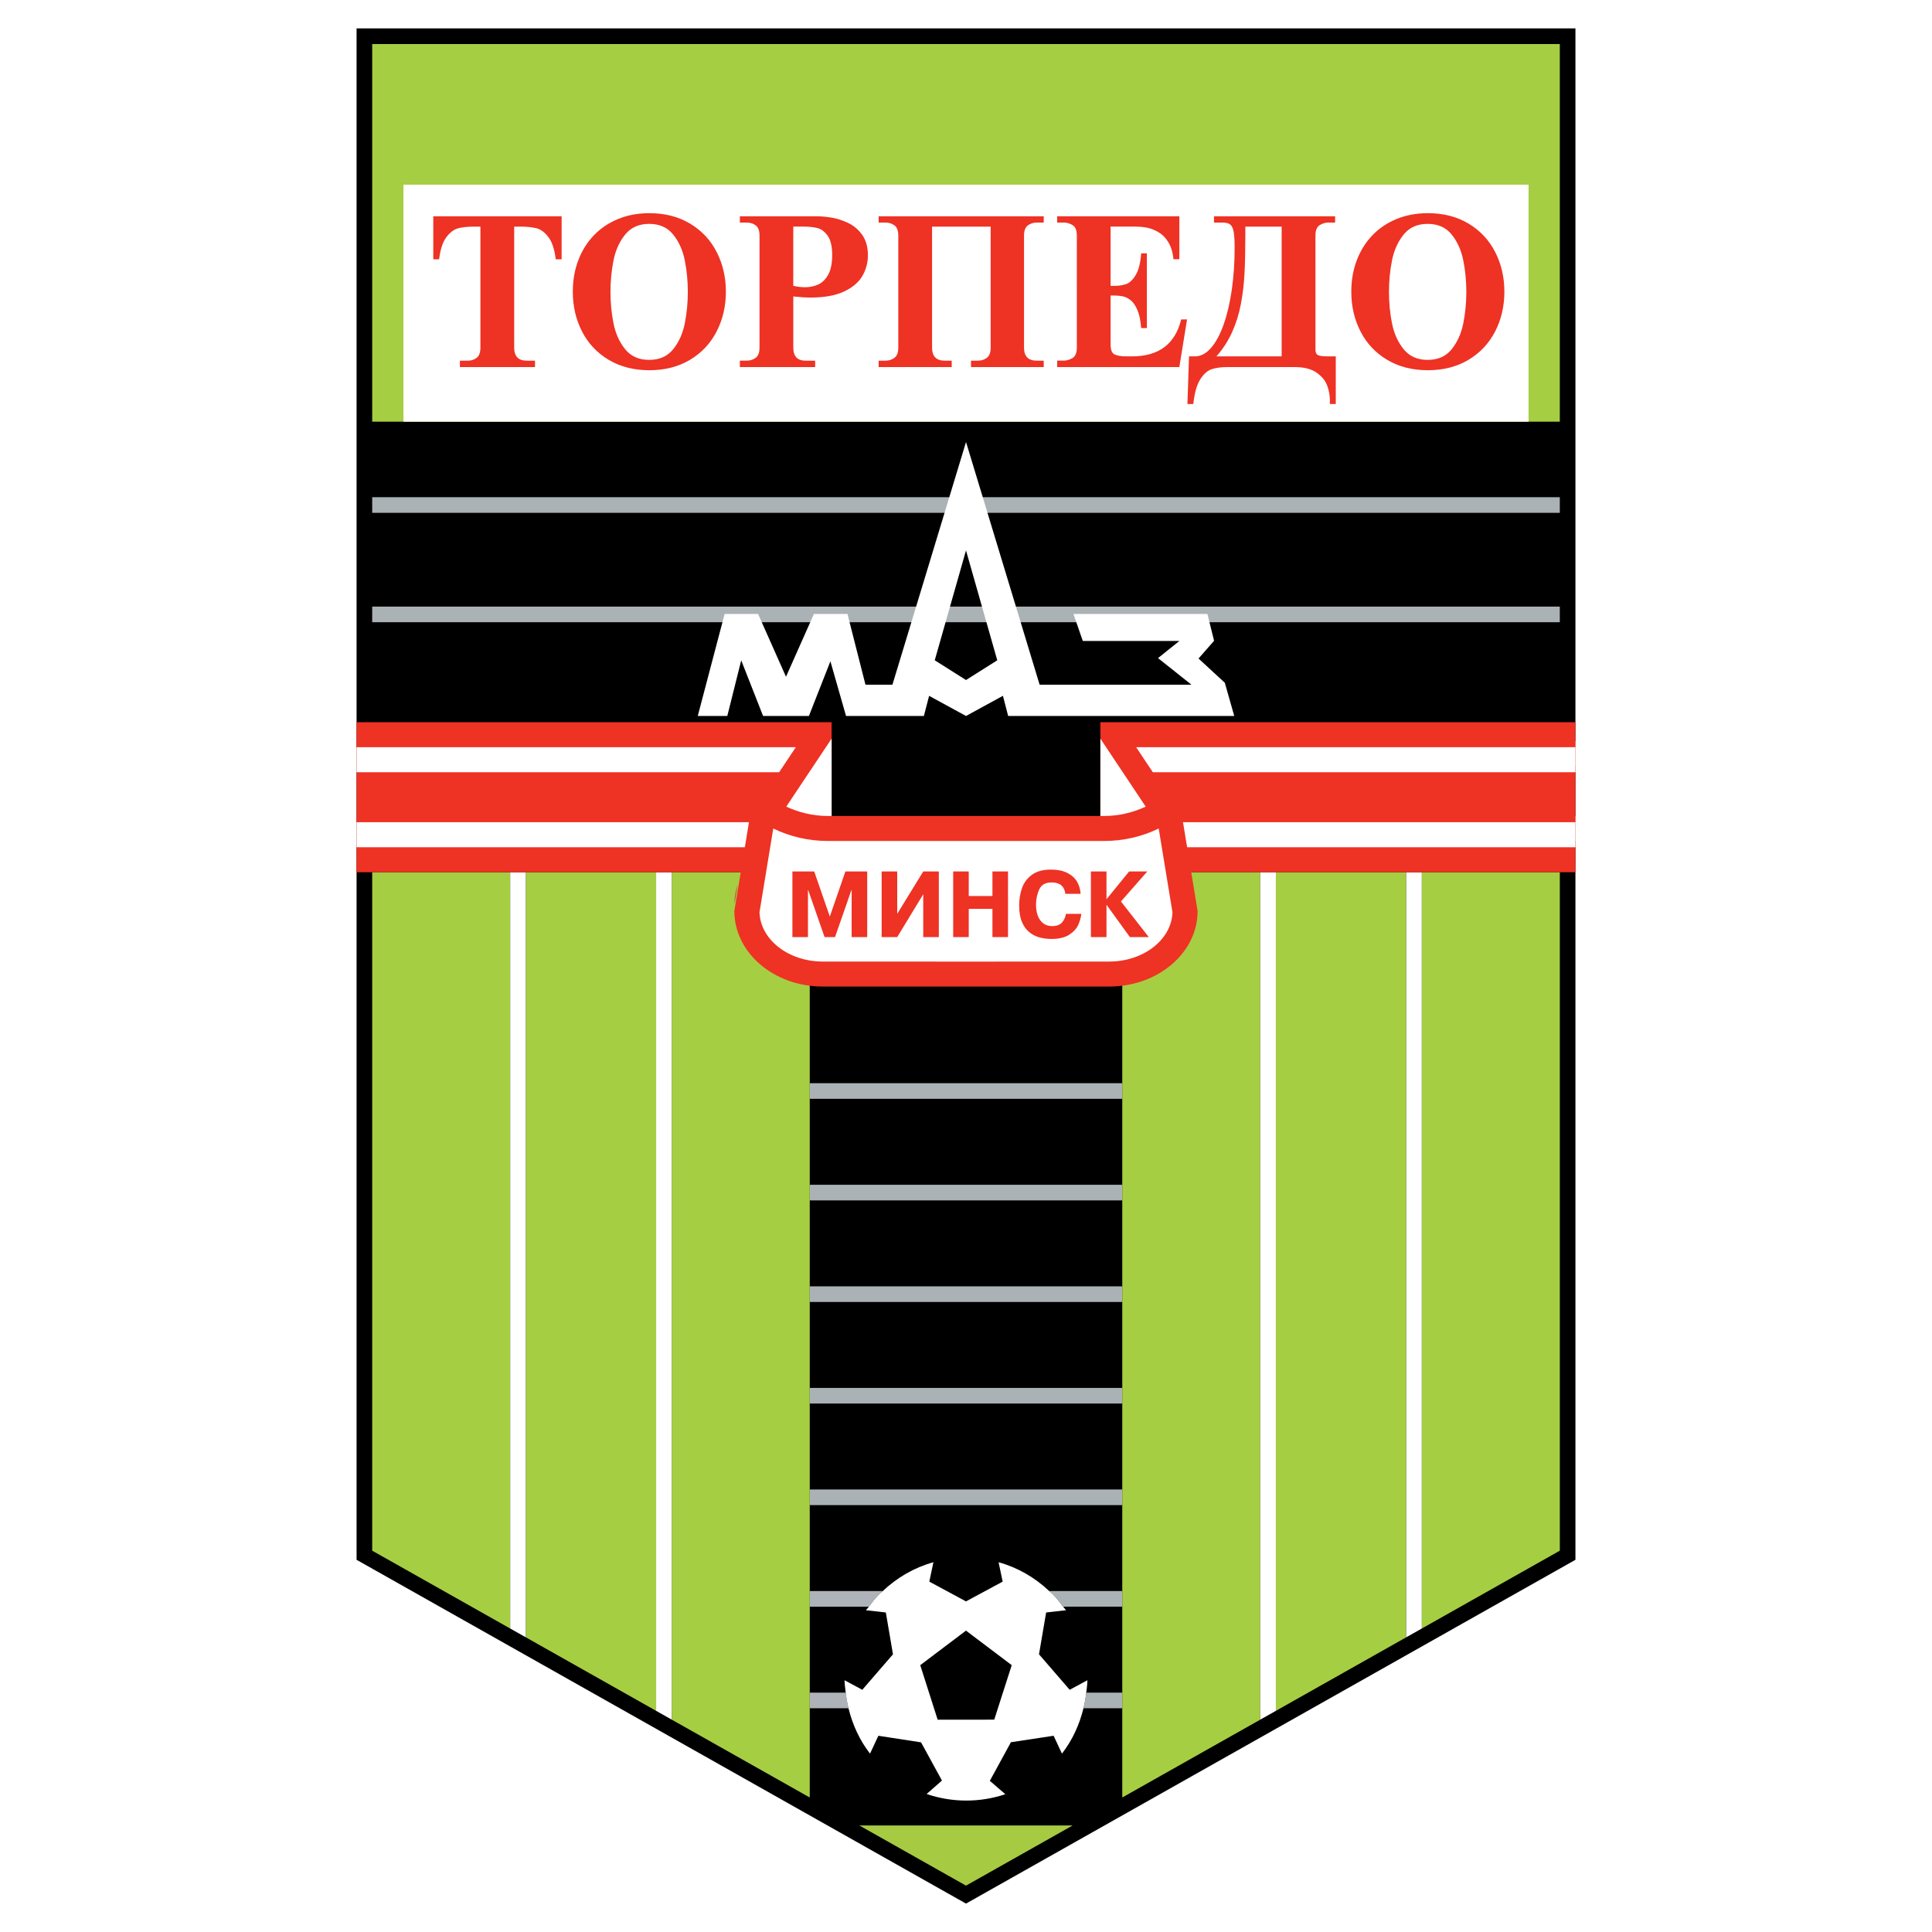
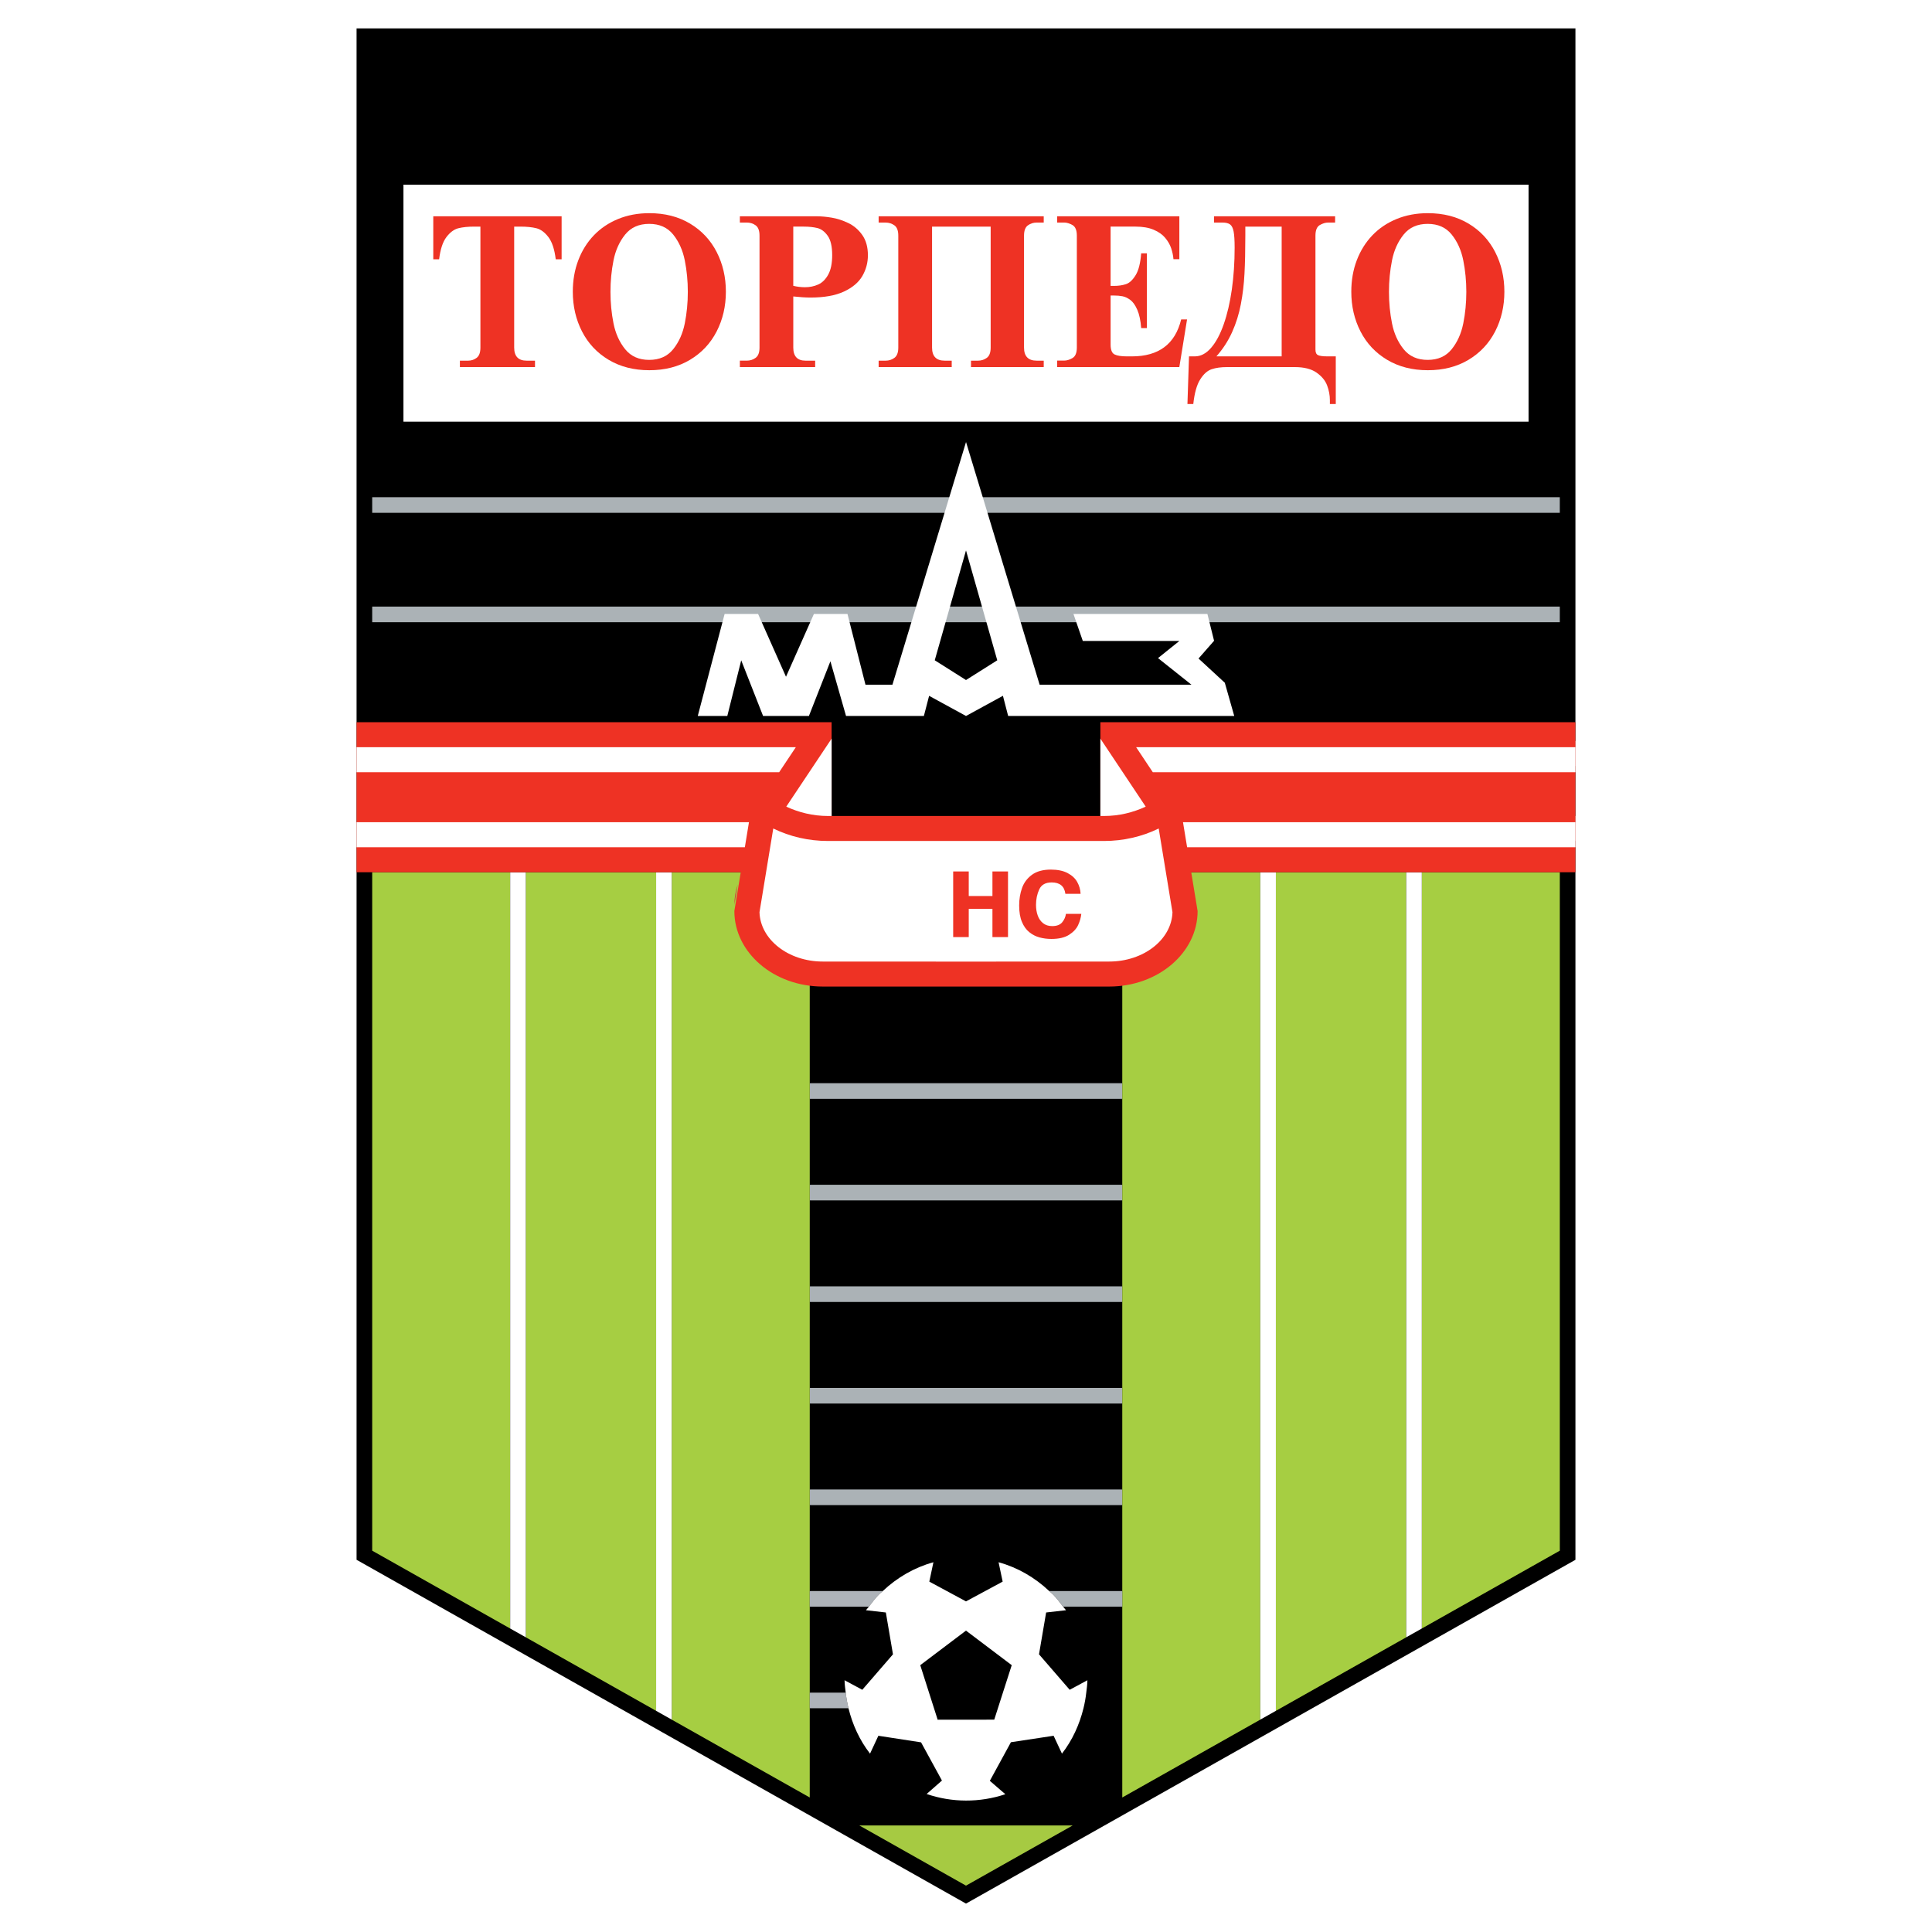
<svg xmlns="http://www.w3.org/2000/svg" version="1.0" id="Layer_1" x="0px" y="0px" width="192.756px" height="192.756px" viewBox="0 0 192.756 192.756" enable-background="new 0 0 192.756 192.756" xml:space="preserve">
  <g>
    <polygon fill-rule="evenodd" clip-rule="evenodd" fill="#FFFFFF" points="0,0 192.756,0 192.756,192.756 0,192.756 0,0  " />
    <polygon fill-rule="evenodd" clip-rule="evenodd" points="96.378,189.922 157.182,155.621 157.182,2.834 35.575,2.834    35.575,155.621 96.378,189.922  " />
    <polygon fill-rule="evenodd" clip-rule="evenodd" fill="#ABB2B6" points="155.622,51.165 155.622,49.606 37.134,49.606    37.134,51.165 155.622,51.165  " />
    <polygon fill-rule="evenodd" clip-rule="evenodd" fill="#ABB2B6" points="155.622,62.079 155.622,60.52 37.134,60.52    37.134,62.079 155.622,62.079  " />
    <polygon fill-rule="evenodd" clip-rule="evenodd" fill="#ABB2B6" points="111.969,109.629 111.969,108.07 80.788,108.07    80.788,109.629 111.969,109.629  " />
    <polygon fill-rule="evenodd" clip-rule="evenodd" fill="#ABB2B6" points="111.969,119.764 111.969,118.205 80.788,118.205    80.788,119.764 111.969,119.764  " />
    <polygon fill-rule="evenodd" clip-rule="evenodd" fill="#ABB2B6" points="111.969,129.898 111.969,128.338 80.788,128.338    80.788,129.898 111.969,129.898  " />
    <polygon fill-rule="evenodd" clip-rule="evenodd" fill="#ABB2B6" points="111.969,140.031 111.969,138.473 80.788,138.473    80.788,140.031 111.969,140.031  " />
    <polygon fill-rule="evenodd" clip-rule="evenodd" fill="#ABB2B6" points="111.969,150.166 111.969,148.605 80.788,148.605    80.788,150.166 111.969,150.166  " />
-     <polygon fill-rule="evenodd" clip-rule="evenodd" fill="#A6CE42" points="155.622,4.394 37.134,4.394 37.134,42.071    155.622,42.071 155.622,4.394  " />
    <polygon fill-rule="evenodd" clip-rule="evenodd" fill="#FFFFFF" points="40.252,18.425 40.252,42.071 152.504,42.071    152.504,18.425 40.252,18.425  " />
    <polygon fill-rule="evenodd" clip-rule="evenodd" fill="#A6CE42" points="65.462,170.691 65.462,87.023 52.46,87.023    52.46,163.355 65.462,170.691  " />
    <polygon fill-rule="evenodd" clip-rule="evenodd" fill="#A6CE42" points="50.901,87.023 37.134,87.023 37.134,154.711    50.901,162.477 50.901,87.023  " />
    <polygon fill-rule="evenodd" clip-rule="evenodd" fill="#A6CE42" points="67.021,87.023 67.021,171.57 80.788,179.336    80.788,87.023 67.021,87.023  " />
    <polygon fill-rule="evenodd" clip-rule="evenodd" fill="#FFFFFF" points="52.46,163.355 52.46,87.023 50.901,87.023    50.901,162.477 52.46,163.355  " />
    <polygon fill-rule="evenodd" clip-rule="evenodd" fill="#FFFFFF" points="67.021,171.57 67.021,87.023 65.462,87.023    65.462,170.691 67.021,171.57  " />
    <polygon fill-rule="evenodd" clip-rule="evenodd" fill="#A6CE42" points="127.294,170.691 127.294,87.023 140.297,87.023    140.297,163.355 127.294,170.691  " />
    <polygon fill-rule="evenodd" clip-rule="evenodd" fill="#A6CE42" points="141.855,87.023 155.623,87.023 155.623,154.711    141.855,162.477 141.855,87.023  " />
    <polygon fill-rule="evenodd" clip-rule="evenodd" fill="#A6CE42" points="125.735,87.023 125.735,171.57 111.969,179.336    111.969,87.023 125.735,87.023  " />
    <polygon fill-rule="evenodd" clip-rule="evenodd" fill="#FFFFFF" points="140.297,163.355 140.297,87.023 141.855,87.023    141.855,162.477 140.297,163.355  " />
    <polygon fill-rule="evenodd" clip-rule="evenodd" fill="#FFFFFF" points="125.735,171.57 125.735,87.023 127.294,87.023    127.294,170.691 125.735,171.57  " />
    <polygon fill-rule="evenodd" clip-rule="evenodd" fill="#A6CA42" points="96.378,188.131 107.023,182.125 85.733,182.125    96.378,188.131  " />
    <path fill-rule="evenodd" clip-rule="evenodd" fill="#EE3224" d="M51.3,22.609v12.069c0,0.871,0.417,1.307,1.25,1.307h0.827v0.64   h-7.493v-0.64h0.816c0.318,0,0.603-0.094,0.854-0.282c0.251-0.188,0.377-0.53,0.377-1.024V22.609h-0.599   c-0.634,0-1.167,0.054-1.598,0.162c-0.431,0.108-0.828,0.402-1.193,0.881c-0.365,0.48-0.608,1.219-0.729,2.217h-0.584v-4.29h12.805   v4.29h-0.587c-0.122-0.998-0.366-1.737-0.733-2.217c-0.367-0.479-0.767-0.773-1.2-0.881c-0.433-0.108-0.968-0.162-1.606-0.162H51.3   L51.3,22.609z" />
    <path fill-rule="evenodd" clip-rule="evenodd" fill="#EE3224" d="M61.21,25.98c0.202-1.011,0.59-1.872,1.164-2.581   s1.372-1.063,2.394-1.063c1.025,0,1.823,0.354,2.394,1.063c0.57,0.709,0.957,1.569,1.159,2.581   c0.202,1.011,0.303,2.057,0.303,3.139c0,1.085-0.101,2.133-0.303,3.145c-0.202,1.011-0.588,1.871-1.159,2.58   c-0.571,0.709-1.369,1.063-2.394,1.063c-1.022,0-1.82-0.354-2.394-1.063s-0.961-1.569-1.164-2.58   c-0.203-1.011-0.303-2.059-0.303-3.145C60.907,28.038,61.008,26.991,61.21,25.98L61.21,25.98z M58.068,33.069   c0.612,1.194,1.498,2.137,2.656,2.83c1.159,0.691,2.512,1.038,4.061,1.038c1.548,0,2.9-0.346,4.057-1.038   c1.157-0.692,2.042-1.636,2.657-2.83c0.614-1.194,0.922-2.517,0.922-3.967c0-1.443-0.307-2.763-0.919-3.959   c-0.613-1.196-1.499-2.141-2.655-2.834c-1.157-0.694-2.51-1.041-4.062-1.041c-1.133,0-2.172,0.194-3.116,0.58   c-0.944,0.387-1.751,0.931-2.423,1.633c-0.671,0.702-1.189,1.532-1.552,2.49c-0.364,0.958-0.545,2.002-0.545,3.131   C57.149,30.553,57.455,31.875,58.068,33.069L58.068,33.069z" />
    <path fill-rule="evenodd" clip-rule="evenodd" fill="#EE3224" d="M80.191,22.609c0.523,0,0.978,0.049,1.364,0.145   s0.728,0.354,1.025,0.771c0.297,0.418,0.447,1.061,0.447,1.929c0,0.813-0.13,1.459-0.391,1.936   c-0.26,0.478-0.592,0.808-0.996,0.992c-0.404,0.183-0.847,0.274-1.327,0.274c-0.386,0-0.776-0.046-1.168-0.14v-5.908H80.191   L80.191,22.609z M81.329,36.625v-0.64h-0.954c-0.82,0-1.229-0.437-1.229-1.309v-5.099c0.677,0.073,1.25,0.109,1.724,0.109   c1.363,0,2.473-0.198,3.328-0.596c0.855-0.397,1.468-0.915,1.838-1.552c0.37-0.637,0.555-1.326,0.555-2.068   c0-0.819-0.187-1.492-0.56-2.022c-0.373-0.529-0.839-0.928-1.395-1.195c-0.558-0.268-1.109-0.447-1.654-0.537   c-0.545-0.091-1.04-0.137-1.485-0.137h-7.68v0.625h0.694c0.329,0,0.622,0.093,0.88,0.278c0.258,0.185,0.387,0.529,0.387,1.03   v11.162c0,0.496-0.129,0.837-0.387,1.026c-0.258,0.188-0.552,0.283-0.88,0.283h-0.694v0.64H81.329L81.329,36.625z" />
    <path fill-rule="evenodd" clip-rule="evenodd" fill="#EE3224" d="M87.662,36.625v-0.64h0.694c0.329,0,0.623-0.094,0.881-0.283   c0.257-0.189,0.386-0.531,0.386-1.026V23.514c0-0.501-0.129-0.845-0.386-1.03c-0.258-0.185-0.552-0.278-0.881-0.278h-0.694V21.58   h16.471v0.625h-0.698c-0.326,0-0.619,0.092-0.878,0.276c-0.26,0.184-0.39,0.528-0.39,1.033v11.162c0,0.873,0.422,1.309,1.268,1.309   h0.698v0.64h-7.256v-0.64h0.694c0.329,0,0.622-0.094,0.881-0.28c0.257-0.186,0.387-0.528,0.387-1.026V22.609h-5.847v12.069   c0,0.871,0.422,1.307,1.268,1.307h0.693v0.64H87.662L87.662,36.625z" />
    <path fill-rule="evenodd" clip-rule="evenodd" fill="#EE3224" d="M117.664,21.58v4.279h-0.588c-0.03-0.369-0.107-0.734-0.23-1.097   c-0.123-0.362-0.322-0.708-0.6-1.037c-0.276-0.33-0.659-0.598-1.148-0.805c-0.489-0.207-1.091-0.311-1.805-0.311h-2.488v5.916   h0.325c0.457,0,0.86-0.059,1.209-0.176s0.67-0.416,0.965-0.896c0.295-0.479,0.479-1.205,0.551-2.177h0.567v7.456h-0.567   c-0.056-0.756-0.186-1.366-0.388-1.827s-0.436-0.789-0.698-0.983c-0.264-0.194-0.523-0.315-0.78-0.364s-0.543-0.074-0.858-0.074   h-0.325v4.893c0,0.528,0.131,0.856,0.395,0.986c0.264,0.129,0.672,0.193,1.226,0.193h0.261h0.242c2.68,0,4.318-1.228,4.914-3.685   h0.588l-0.77,4.753h-12.186v-0.646h0.694c0.262,0,0.539-0.084,0.83-0.253c0.291-0.169,0.437-0.52,0.437-1.055V23.513   c0-0.541-0.146-0.894-0.437-1.06c-0.291-0.166-0.568-0.249-0.83-0.249h-0.694V21.58H117.664L117.664,21.58z" />
    <path fill-rule="evenodd" clip-rule="evenodd" fill="#EE3224" d="M121.361,35.556c0.651-0.737,1.175-1.545,1.569-2.424   c0.395-0.879,0.685-1.808,0.871-2.786c0.187-0.978,0.308-1.994,0.362-3.046c0.056-1.052,0.084-2.313,0.084-3.785v-0.905h3.625   v12.946H121.361L121.361,35.556z M121.119,22.205h0.84c0.345,0,0.601,0.063,0.769,0.189c0.167,0.126,0.284,0.361,0.351,0.706   c0.067,0.345,0.101,0.883,0.101,1.615c0,1.468-0.094,2.857-0.279,4.167c-0.188,1.311-0.458,2.469-0.812,3.476   c-0.354,1.007-0.776,1.792-1.266,2.354c-0.49,0.562-1.027,0.843-1.609,0.843h-0.586l-0.157,4.755h0.584   c0.118-1.095,0.347-1.913,0.687-2.451c0.34-0.541,0.721-0.881,1.145-1.022c0.423-0.143,0.933-0.213,1.529-0.213h6.762   c0.925,0,1.649,0.183,2.172,0.549c0.521,0.366,0.874,0.795,1.058,1.287c0.183,0.491,0.274,0.98,0.274,1.469v0.381h0.588v-4.755   h-0.845c-0.43,0-0.734-0.039-0.913-0.118c-0.179-0.078-0.269-0.259-0.269-0.544V23.509c0-0.539,0.146-0.891,0.437-1.057   c0.291-0.165,0.567-0.248,0.831-0.248h0.693V21.58h-12.083V22.205L121.119,22.205z" />
    <path fill-rule="evenodd" clip-rule="evenodd" fill="#EE3224" d="M138.881,25.98c0.201-1.011,0.59-1.872,1.163-2.581   c0.574-0.709,1.372-1.063,2.395-1.063c1.025,0,1.823,0.354,2.394,1.063s0.957,1.569,1.159,2.581   c0.202,1.011,0.304,2.057,0.304,3.139c0,1.085-0.102,2.133-0.304,3.145c-0.202,1.011-0.589,1.871-1.159,2.58   s-1.368,1.063-2.394,1.063c-1.022,0-1.82-0.354-2.395-1.063c-0.573-0.709-0.962-1.569-1.163-2.58   c-0.202-1.011-0.304-2.059-0.304-3.145C138.577,28.038,138.679,26.991,138.881,25.98L138.881,25.98z M135.738,33.069   c0.613,1.194,1.498,2.137,2.657,2.83c1.158,0.691,2.511,1.038,4.06,1.038s2.9-0.346,4.058-1.038   c1.156-0.692,2.042-1.636,2.657-2.83c0.614-1.194,0.922-2.517,0.922-3.967c0-1.443-0.307-2.763-0.92-3.959   s-1.498-2.141-2.654-2.834s-2.511-1.041-4.062-1.041c-1.133,0-2.172,0.194-3.115,0.58c-0.944,0.387-1.752,0.931-2.423,1.633   c-0.671,0.702-1.188,1.532-1.553,2.49c-0.364,0.958-0.545,2.002-0.545,3.131C134.819,30.553,135.125,31.875,135.738,33.069   L135.738,33.069z" />
    <path fill-rule="evenodd" clip-rule="evenodd" fill="#FFFFFF" d="M122.2,68.12l-2.623-2.42l1.552-1.769l-0.666-2.675h-13.365   l0.933,2.694h9.635l-2.131,1.709l3.338,2.656h-15.15l-7.343-24.214l-7.343,24.214h-2.688l-1.796-7.059h-3.35l-2.784,6.264   l-2.784-6.264h-3.34l-2.679,10.178h2.947l1.388-5.553l2.182,5.553h4.572l2.144-5.458l1.56,5.458h7.766l0.522-2.01l3.682,2.01   l3.683-2.013l0.522,2.013h22.557L122.2,68.12L122.2,68.12z M96.378,67.847l-3.118-1.971l3.118-10.961l3.119,10.963L96.378,67.847   L96.378,67.847z" />
    <path fill-rule="evenodd" clip-rule="evenodd" fill="#D43742" d="M73.602,88.239c-0.212,0.647-0.334,1.327-0.334,2.032   L73.602,88.239L73.602,88.239z" />
    <polygon fill-rule="evenodd" clip-rule="evenodd" fill="#D43742" points="73.268,90.271 73.268,90.271 73.268,90.271  " />
    <path fill-rule="evenodd" clip-rule="evenodd" fill="#D43742" d="M78.401,79.922l0.045-0.067c-0.02-0.009-0.039-0.018-0.058-0.027   L78.401,79.922L78.401,79.922z" />
    <polygon fill-rule="evenodd" clip-rule="evenodd" fill="#FFFFFF" points="157.182,76.422 157.182,73.927 113.354,73.927    115.018,76.422 157.182,76.422  " />
    <polygon fill-rule="evenodd" clip-rule="evenodd" fill="#FFFFFF" points="157.182,83.905 157.182,81.411 118.03,81.411    118.439,83.905 157.182,83.905  " />
    <path fill-rule="evenodd" clip-rule="evenodd" fill="#EE3224" d="M157.182,72.056h-47.398v9.354H82.97v-9.354H35.574v14.967h38.33   l-0.637,3.871v0.001c0,4.161,3.949,7.533,8.819,7.533c-0.03,0,28.611,0,28.581,0c4.87,0,8.819-3.372,8.819-7.533l-0.001-0.001   l-0.636-3.871h38.332V72.056L157.182,72.056z" />
    <path fill-rule="evenodd" clip-rule="evenodd" fill="#FFFFFF" d="M114.308,80.479c-1.244,0.575-2.646,0.932-4.16,0.932h-0.364   v-7.719L114.308,80.479L114.308,80.479z" />
    <path fill-rule="evenodd" clip-rule="evenodd" fill="#FFFFFF" d="M78.446,80.479c1.244,0.575,2.646,0.932,4.161,0.932h0.364v-7.719   L78.446,80.479L78.446,80.479z" />
    <path fill-rule="evenodd" clip-rule="evenodd" fill="#FFFFFF" d="M116.69,89.267c0,0-0.868-5.281-1.086-6.608   c-1.654,0.809-3.519,1.246-5.457,1.246H82.606c-1.939,0-3.803-0.437-5.457-1.246c-0.219,1.327-1.086,6.608-1.086,6.608   l-0.287,1.743c0.079,2.724,2.872,4.924,6.31,4.924h0.002l14.288,0.006h0.002l14.287-0.006h0.002c3.438,0,6.231-2.2,6.31-4.924   L116.69,89.267L116.69,89.267z" />
    <polygon fill-rule="evenodd" clip-rule="evenodd" fill="#FFFFFF" points="79.399,74.55 35.574,74.55 35.574,77.045 77.736,77.045    79.399,74.55  " />
    <polygon fill-rule="evenodd" clip-rule="evenodd" fill="#FFFFFF" points="74.724,82.034 35.574,82.034 35.574,84.529    74.314,84.529 74.724,82.034  " />
    <polygon fill-rule="evenodd" clip-rule="evenodd" fill="#FFFFFF" points="157.181,84.529 118.439,84.529 118.029,82.034    157.181,82.034 157.181,84.529  " />
    <polygon fill-rule="evenodd" clip-rule="evenodd" fill="#FFFFFF" points="157.181,77.045 115.017,77.045 113.354,74.55    157.181,74.55 157.181,77.045  " />
-     <polygon fill-rule="evenodd" clip-rule="evenodd" fill="#EE3224" points="82.268,93.493 80.638,88.816 80.611,88.816    80.611,93.493 79.058,93.493 79.058,86.945 81.234,86.945 82.791,91.445 84.346,86.945 86.521,86.945 86.521,93.493 84.969,93.493    84.969,88.816 84.941,88.816 83.312,93.493 82.268,93.493  " />
-     <polygon fill-rule="evenodd" clip-rule="evenodd" fill="#EE3224" points="89.516,91.173 92.113,86.945 93.667,86.945    93.667,93.493 92.113,93.493 92.113,89.218 89.516,93.493 87.962,93.493 87.962,86.945 89.516,86.945 89.516,91.173  " />
    <polygon fill-rule="evenodd" clip-rule="evenodd" fill="#EE3224" points="96.652,90.677 96.652,93.493 95.099,93.493    95.099,86.945 96.652,86.945 96.652,89.396 99.016,89.396 99.016,86.945 100.569,86.945 100.569,93.493 99.016,93.493    99.016,90.677 96.652,90.677  " />
    <path fill-rule="evenodd" clip-rule="evenodd" fill="#EE3224" d="M106.349,91.177h1.534c-0.04,0.372-0.146,0.744-0.316,1.115   s-0.472,0.695-0.903,0.972c-0.43,0.276-1.018,0.415-1.764,0.415c-0.411,0-0.803-0.05-1.176-0.15   c-0.374-0.099-0.716-0.273-1.025-0.521c-0.311-0.248-0.558-0.591-0.741-1.03c-0.185-0.439-0.276-0.984-0.276-1.636   c0-0.627,0.096-1.208,0.287-1.745c0.19-0.537,0.521-0.977,0.991-1.321c0.471-0.343,1.099-0.516,1.884-0.516   c0.675,0,1.231,0.115,1.669,0.345c0.438,0.23,0.758,0.528,0.962,0.893c0.204,0.365,0.316,0.758,0.336,1.179h-1.518   c-0.098-0.758-0.554-1.137-1.367-1.137c-0.616,0-1.03,0.233-1.243,0.7c-0.214,0.467-0.32,0.981-0.32,1.543   c0,0.386,0.057,0.739,0.171,1.059s0.293,0.575,0.535,0.767s0.544,0.288,0.905,0.288c0.462,0,0.796-0.128,1.004-0.383   C106.184,91.76,106.308,91.48,106.349,91.177L106.349,91.177z" />
-     <polygon fill-rule="evenodd" clip-rule="evenodd" fill="#EE3224" points="110.412,89.696 112.653,86.945 114.466,86.945    111.836,89.939 114.614,93.493 112.729,93.493 110.412,90.294 110.394,90.294 110.394,93.493 108.84,93.493 108.84,86.945    110.394,86.945 110.394,89.696 110.412,89.696  " />
    <path fill-rule="evenodd" clip-rule="evenodd" fill="#AEB3B9" d="M88.075,158.74h-7.287v1.559h5.902   c0.31-0.412,0.623-0.824,0.983-1.195C87.8,158.973,87.943,158.863,88.075,158.74L88.075,158.74z" />
    <path fill-rule="evenodd" clip-rule="evenodd" fill="#ABB2B6" d="M111.969,158.74h-7.287c0.133,0.123,0.275,0.232,0.402,0.363   c0.361,0.371,0.674,0.783,0.983,1.195h5.901V158.74L111.969,158.74z" />
-     <path fill-rule="evenodd" clip-rule="evenodd" fill="#ABB2B6" d="M111.969,170.434v-1.561h-3.59   c-0.06,0.529-0.151,1.047-0.277,1.561H111.969L111.969,170.434z" />
    <path fill-rule="evenodd" clip-rule="evenodd" fill="#AEB3B9" d="M80.788,168.873v1.561h3.868   c-0.126-0.514-0.218-1.031-0.277-1.561H80.788L80.788,168.873z" />
    <path fill-rule="evenodd" clip-rule="evenodd" fill="#FFFFFF" d="M108.49,167.639l-1.766,0.951l-3.062-3.539l0.711-4.174   l1.984-0.225c-0.087-0.125-0.2-0.23-0.291-0.354c-0.31-0.412-0.622-0.824-0.983-1.195c-0.127-0.131-0.27-0.24-0.402-0.363   c-1.44-1.359-3.159-2.354-5.053-2.875l0.408,1.934l-1.746,0.941l-1.913,1.031l-1.912-1.031l-1.747-0.941l0.409-1.934   c-1.895,0.521-3.613,1.516-5.054,2.875c-0.132,0.123-0.275,0.232-0.402,0.363c-0.36,0.371-0.673,0.783-0.983,1.195   c-0.091,0.123-0.204,0.229-0.291,0.354l1.984,0.225l0.711,4.174l-3.061,3.539l-1.766-0.951c0,0.023,0,0.049,0,0.072   c0.006,0.393,0.068,0.775,0.112,1.162c0.059,0.529,0.151,1.047,0.277,1.561c0.404,1.639,1.11,3.191,2.149,4.527l0.832-1.783   l4.26,0.656l2.084,3.811l-1.527,1.342c2.531,0.867,5.313,0.875,7.851,0.021l-1.547-1.334l2.104-3.852l4.26-0.645l0.832,1.783   c1.038-1.336,1.744-2.889,2.148-4.527c0.126-0.514,0.218-1.031,0.277-1.561c0.043-0.387,0.105-0.77,0.111-1.162   C108.49,167.688,108.49,167.662,108.49,167.639L108.49,167.639z M99.342,171.117l-0.146,0.453l-5.646,0.006l-0.146-0.459   l-0.601-1.883l-0.989-3.1l4.563-3.447l4.564,3.447l-0.996,3.1L99.342,171.117L99.342,171.117z" />
  </g>
</svg>